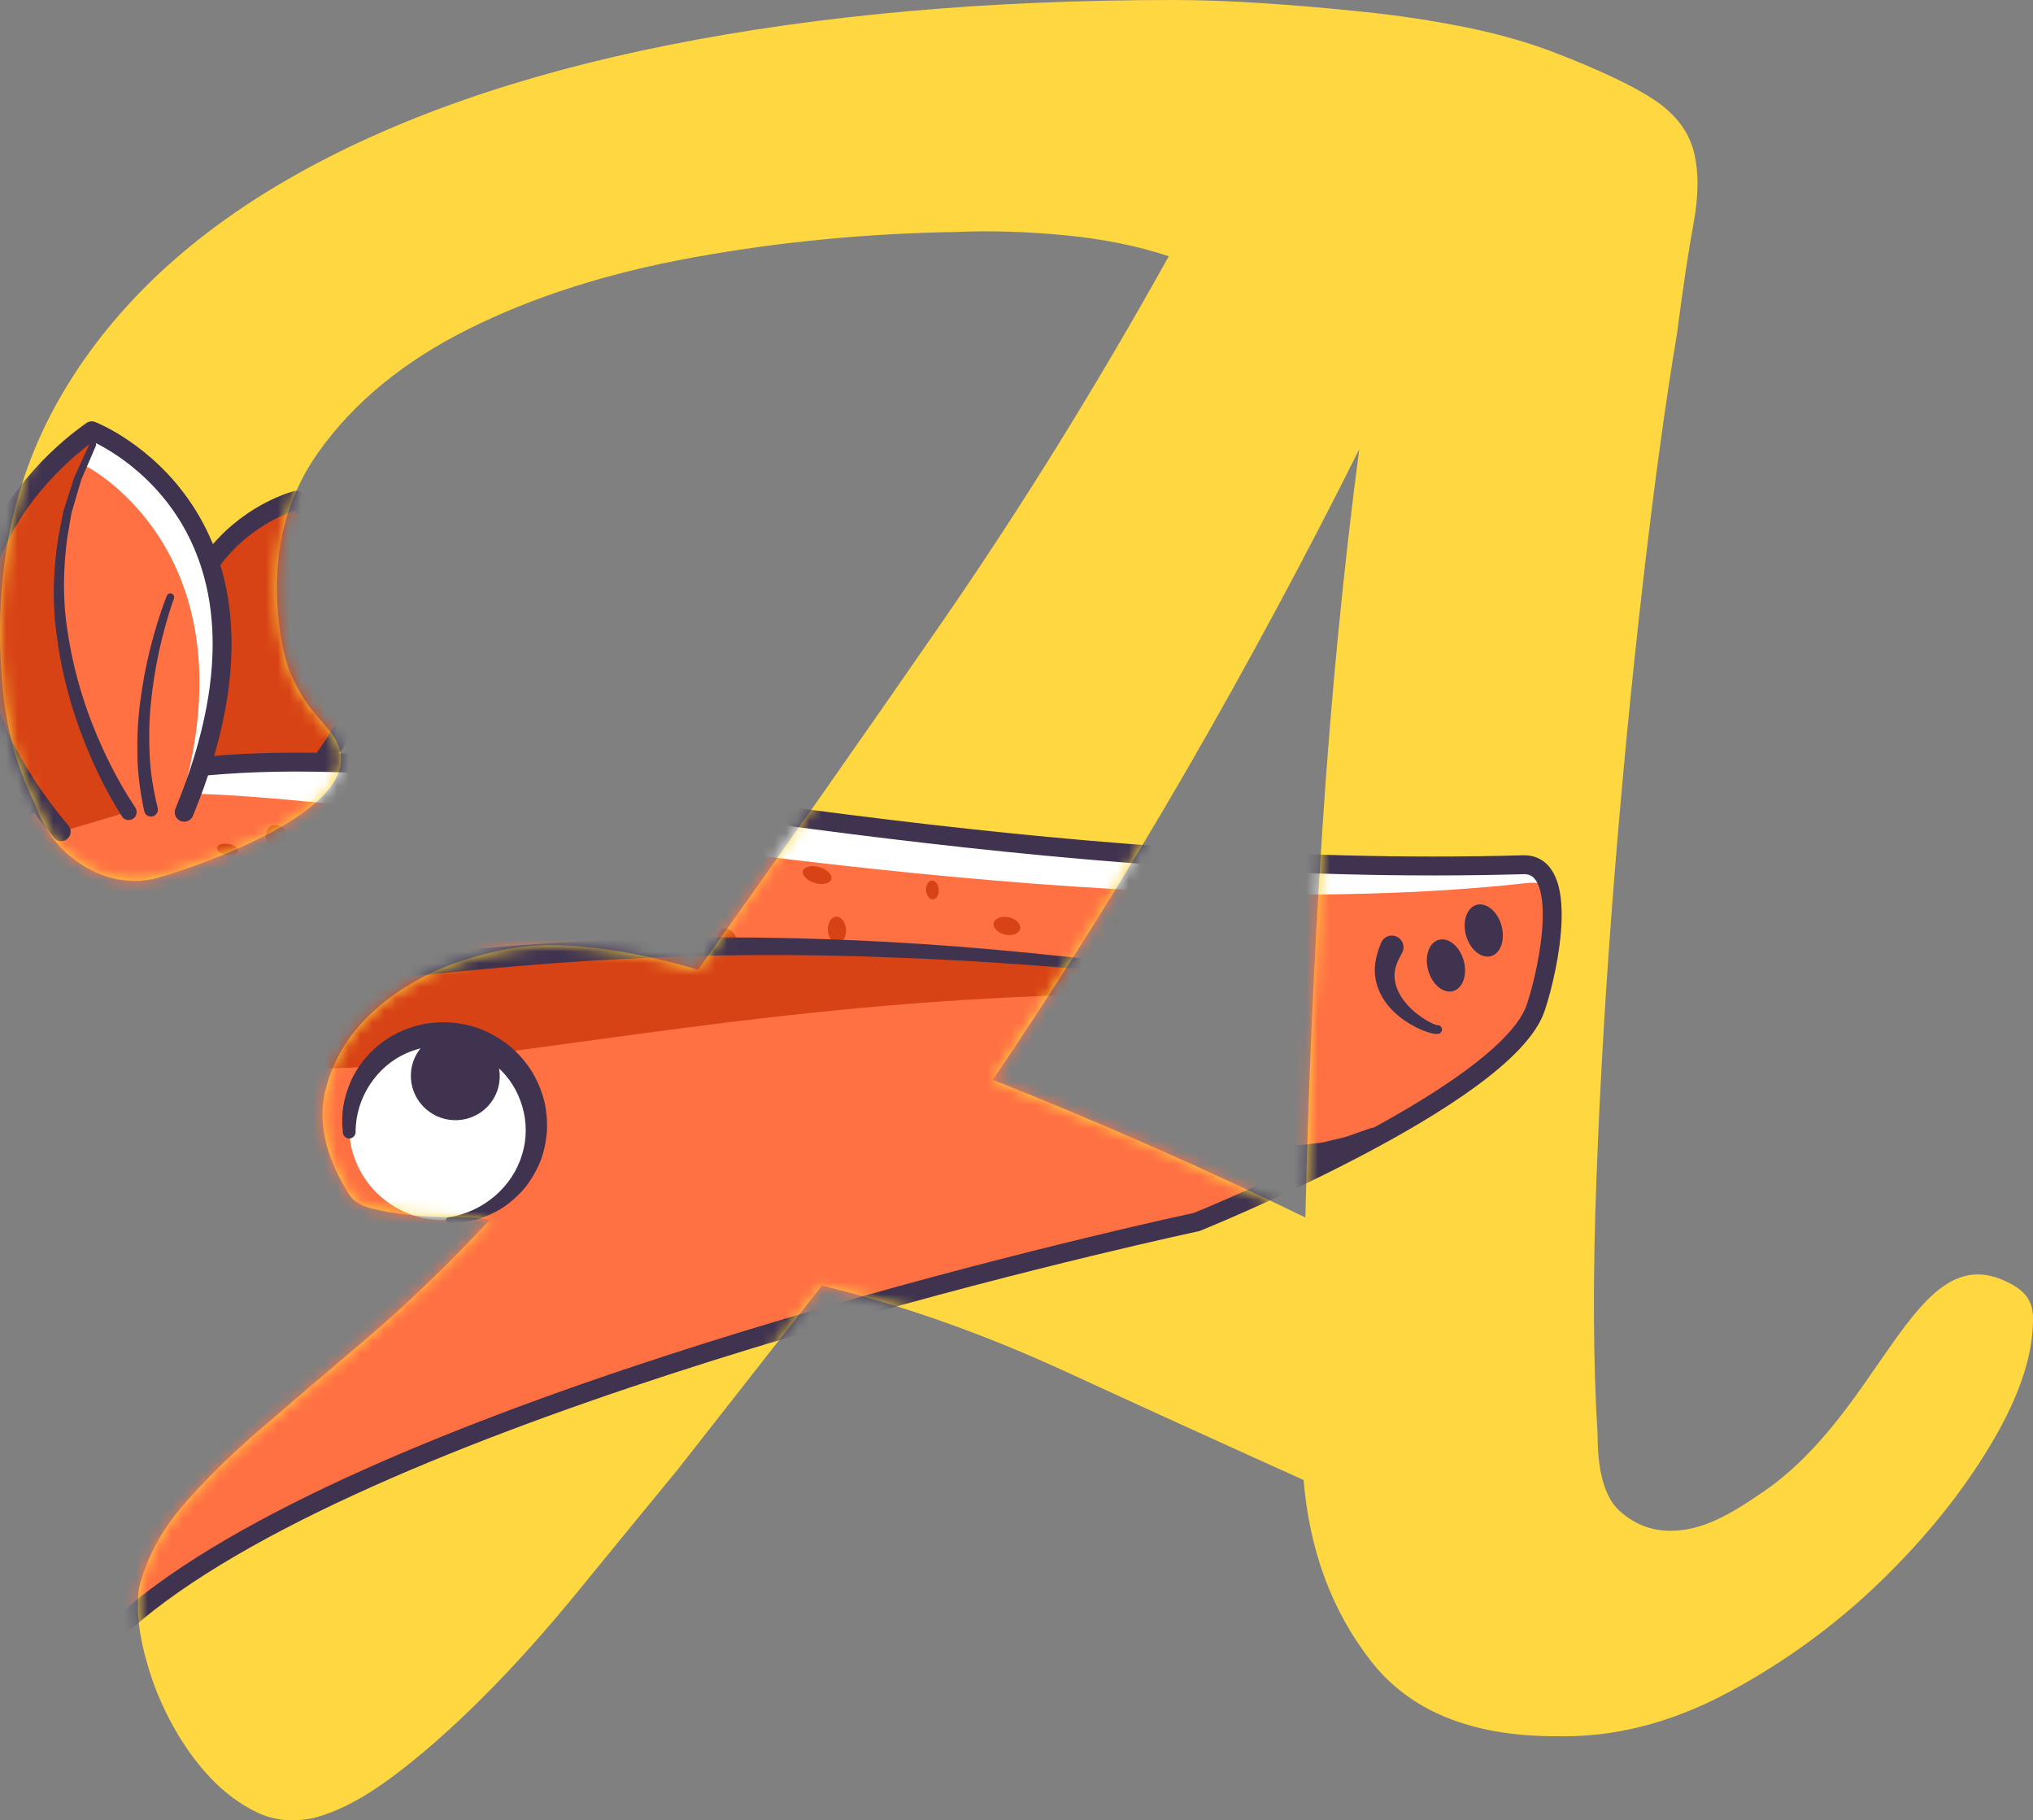
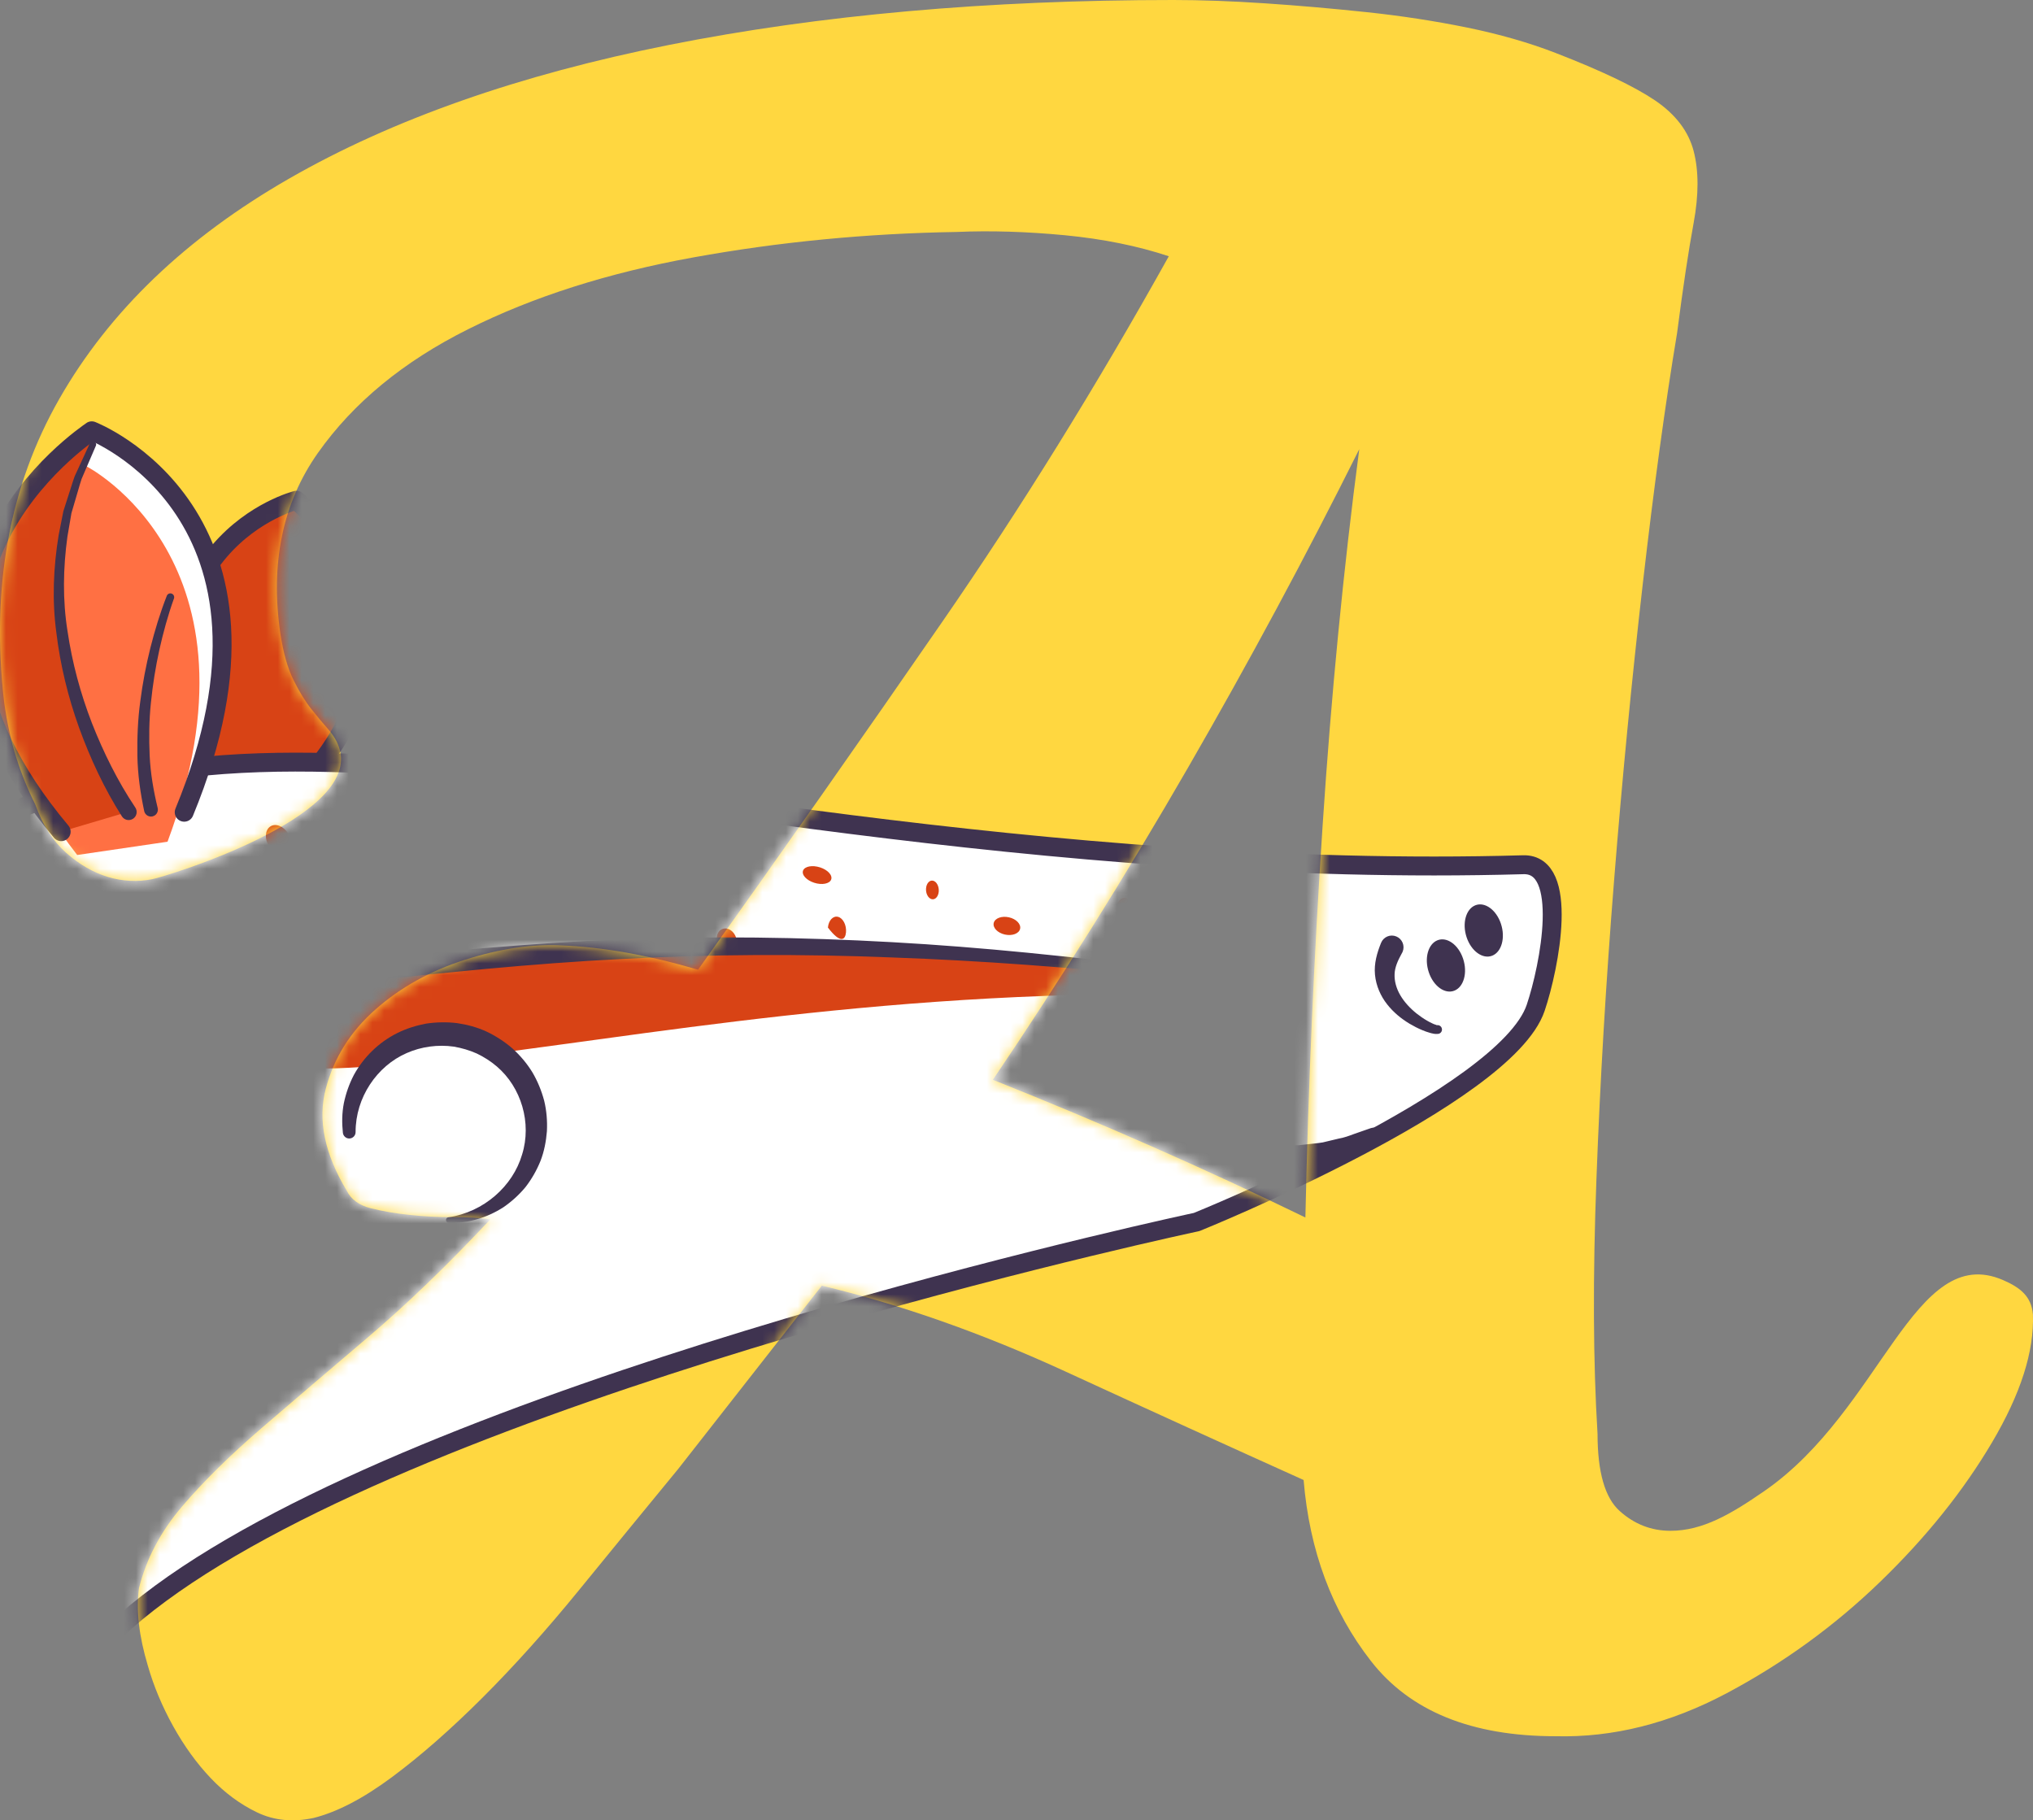
<svg xmlns="http://www.w3.org/2000/svg" xmlns:xlink="http://www.w3.org/1999/xlink" width="172px" height="154px" viewBox="0 0 172 154" version="1.1">
  <rect x="0" y="0" width="172" height="154" fill="#808080" stroke="none" />
  <title>Group 15</title>
  <defs>
    <path d="M115,38 C110.5,47.017 105.668,56.006 100.503,64.959 C95.335,73.916 89.836,82.712 84,91.352 C93.118,94.987 101.93,98.868 110.441,103 C110.683,91.982 111.17,80.927 111.899,69.843 C112.629,58.759 113.661,48.146 115,38 M98.886,21.679 C96.267,20.808 93.338,20.215 90.098,19.902 C86.855,19.593 83.802,19.5 80.937,19.624 C73.332,19.747 65.913,20.464 58.687,21.772 C51.456,23.08 45.1,25.105 39.616,27.847 C34.129,30.587 29.893,34.075 26.902,38.311 C23.91,42.547 22.85,47.654 23.724,53.635 C23.972,55.255 24.347,56.564 24.846,57.56 C25.342,58.558 25.842,59.367 26.341,59.988 C26.838,60.613 27.304,61.175 27.743,61.671 C28.179,62.17 28.592,62.771 28.772,63.539 C30.114,69.266 14.124,74.129 12.88,74.379 C11.632,74.629 10.384,74.564 9.14,74.192 C7.893,73.817 6.709,73.134 5.587,72.137 C4.466,71.141 3.592,69.77 2.97,68.025 C2.345,66.781 1.815,65.472 1.38,64.099 C0.943,62.732 0.601,61.175 0.353,59.427 C-0.771,49.709 0.786,41.145 5.027,33.731 C9.262,26.321 15.747,20.109 24.472,15.103 C33.195,10.095 43.916,6.326 56.63,3.796 C69.344,1.267 83.553,0 99.26,0 C101.626,0 104.214,0.093 107.018,0.281 C109.823,0.468 112.689,0.719 115.618,1.028 C118.546,1.337 121.383,1.774 124.127,2.332 C126.867,2.893 129.361,3.609 131.605,4.478 C135.467,5.976 138.271,7.313 140.019,8.492 C141.763,9.673 142.853,11.106 143.291,12.784 C143.726,14.462 143.726,16.485 143.291,18.847 C142.853,21.214 142.386,24.324 141.888,28.177 C140.889,34.153 139.926,41.213 138.99,49.36 C138.055,57.508 137.243,65.876 136.56,74.462 C135.873,83.046 135.374,91.473 135.065,99.746 C134.752,108.019 134.784,115.203 135.158,121.298 C135.158,124.532 135.78,126.71 137.027,127.829 C138.271,128.948 139.706,129.508 141.328,129.508 C144.068,129.508 146.476,128.077 149.274,126.143 C159.217,119.271 161.93,105.034 169.468,108.297 C170.952,108.938 171.866,109.698 171.991,111.195 C172.114,114.308 170.963,117.92 168.532,122.032 C166.102,126.143 162.952,130.069 159.089,133.804 C155.224,137.544 150.893,140.691 146.097,143.243 C141.295,145.796 136.467,147.011 131.605,146.887 C124.501,146.887 119.294,144.769 115.994,140.534 C112.689,136.3 110.788,131.19 110.291,125.21 C103.933,122.345 97.232,119.294 90.192,116.055 C83.148,112.813 76.263,110.385 69.531,108.764 L57.378,124.276 C54.508,127.765 51.705,131.19 48.965,134.552 C46.222,137.917 43.51,140.939 40.83,143.618 C38.149,146.295 35.596,148.537 33.165,150.344 C30.735,152.149 28.52,153.303 26.529,153.802 C24.781,154.177 23.191,154.019 21.76,153.336 C20.326,152.648 19.018,151.684 17.834,150.438 C16.648,149.19 15.591,147.73 14.655,146.047 C13.722,144.366 13.003,142.653 12.505,140.909 C11.757,138.416 11.507,136.237 11.757,134.367 C12.379,131.876 13.595,129.572 15.404,127.452 C17.209,125.334 19.454,123.126 22.135,120.817 C24.813,118.515 27.805,115.958 31.109,113.154 C34.411,110.352 37.869,107.022 41.486,103.159 C40.613,103.034 39.552,102.972 38.307,102.972 C37.059,102.972 35.844,102.91 34.662,102.782 C33.475,102.661 32.386,102.476 31.389,102.222 C30.39,101.976 29.706,101.475 29.333,100.728 C27.463,97.617 26.87,94.749 27.557,92.132 C28.24,89.515 29.642,87.273 31.764,85.404 C33.88,83.534 36.406,82.133 39.336,81.2 C42.263,80.266 44.975,79.862 47.469,79.984 C50.956,80.112 54.822,80.796 59.06,82.04 C66.166,72.074 73.051,62.264 79.721,52.605 C86.388,42.952 92.777,32.643 98.886,21.679" id="path-1" />
  </defs>
  <g id="Design" stroke="none" stroke-width="1" fill="none" fill-rule="evenodd">
    <g id="Partners_Home-Inspectors" transform="translate(-542, -3773)">
      <g id="Subscriptions" transform="translate(405, 3436)">
        <g id="Group-4-Copy" transform="translate(0, 227)">
          <g id="Group-15" transform="translate(137, 110)">
            <mask id="mask-2" fill="white">
              <use xlink:href="#path-1" />
            </mask>
            <use id="Mask" fill="#FFD740" xlink:href="#path-1" />
            <g id="Group-79" mask="url(#mask-2)">
              <g transform="translate(56.417, 82.613) rotate(-6) translate(-56.417, -82.613) translate(-19.083, 31.613)">
                <g id="Group-4" stroke="none" stroke-width="1" fill="none" fill-rule="evenodd" transform="translate(36.747, 7.652)">
                  <path d="M7.901,25.498 C24.337,13.169 12.032,0.298 11.806,0 C11.806,0 -2.857,2.048 0.499,22.48" id="Fill-1" fill="#D84315" />
                  <path d="M7.901,25.498 C24.337,13.169 12.032,0.298 11.806,0 C11.806,0 -2.857,2.048 0.499,22.48" id="Stroke-3" stroke="#3F3350" stroke-width="1.6" stroke-linecap="round" stroke-linejoin="round" />
                </g>
                <path d="M7.382,37.482 C25.122,27.26 40.194,28.436 55.083,30.932 C69.972,33.43 108.376,46.11 148.547,49.17 C152.471,49.469 149.759,58.457 148.328,61.32 C143.772,70.43 117.906,76.342 117.906,76.342 C117.906,76.342 60.951,82.325 32.414,95.824 C28.87,97.5 25.764,99.293 23.26,101.204 L17.359,96.216" id="Fill-5" stroke="none" fill="#FFFFFF" fill-rule="evenodd" />
-                 <path d="M6.096,37.482 C23.021,26.576 38.689,31.688 54.006,34.53 C68.775,37.27 113.412,50.938 148.67,50.745 C152.591,50.723 150.554,54.572 149.759,58.457 C147.832,67.884 116.734,77.231 116.734,77.231 C116.734,77.231 34.167,86.62 21.825,102 C-0.734,93.656 -5.488,68.731 6.096,37.482" id="Fill-7" stroke="none" fill="#FF7043" fill-rule="evenodd" />
                <path d="M112.977,64.051 C113.629,64.679 114.349,65.329 115.101,65.891 C115.839,66.477 116.613,67.015 117.408,67.514 C119.003,68.503 120.684,69.335 122.444,69.889 C122.89,70.008 123.32,70.186 123.769,70.282 L125.117,70.564 C125.567,70.653 126.027,70.663 126.482,70.717 L127.165,70.785 L127.851,70.78 C128.308,70.77 128.767,70.791 129.224,70.76 L130.59,70.582 C131.052,70.554 131.499,70.439 131.947,70.323 C132.395,70.212 132.847,70.105 133.302,70.005 L133.398,69.983 C133.842,69.886 134.281,70.168 134.379,70.614 C134.47,71.026 134.234,71.435 133.846,71.571 C131.938,72.239 129.925,72.782 127.858,72.747 C125.808,72.773 123.742,72.45 121.821,71.763 C119.901,71.074 118.079,70.146 116.439,68.974 C114.797,67.794 113.307,66.475 112.018,64.87 C111.8,64.599 111.843,64.201 112.113,63.983 C112.362,63.781 112.719,63.801 112.944,64.019 L112.977,64.051 Z" id="Fill-9" stroke="none" fill="#3F3350" fill-rule="evenodd" />
-                 <path d="M108.128,63.332 C108.75,63.67 109.606,63.965 110.334,64.058 C111.085,64.157 111.781,64.077 112.316,63.754 C112.854,63.438 113.294,62.91 113.649,62.245 C113.826,61.917 113.965,61.544 114.138,61.191 C114.271,60.811 114.402,60.427 114.576,60.043 L114.603,59.983 C114.727,59.708 115.05,59.587 115.323,59.712 C115.531,59.808 115.651,60.017 115.642,60.233 C115.624,60.684 115.562,61.136 115.502,61.591 C115.375,62.04 115.271,62.498 115.072,62.938 C114.698,63.819 114.015,64.696 113.031,65.171 C112.04,65.647 110.914,65.583 110.024,65.244 C109.568,65.086 109.159,64.846 108.778,64.584 C108.404,64.286 108.066,64.038 107.777,63.544 C107.724,63.452 107.754,63.336 107.845,63.282 C107.904,63.248 107.974,63.249 108.03,63.279 L108.128,63.332 Z" id="Fill-11" stroke="none" fill="#3F3350" fill-rule="evenodd" />
                <path d="M7.382,37.482 C15.671,32.705 23.378,30.417 30.757,29.59 C39.168,28.647 47.152,29.602 55.083,30.932 C69.972,33.43 108.376,46.11 148.547,49.17 C152.471,49.469 149.866,57.967 148.328,61.32 C144.993,68.585 117.906,76.342 117.906,76.342 C117.906,76.342 60.951,82.325 32.414,95.824 C28.87,97.5 25.764,99.293 23.26,101.204" id="Stroke-13" stroke="#3F3350" stroke-width="1.6" fill="none" stroke-linecap="round" stroke-linejoin="round" />
                <path d="M146.148,53.942 C146.414,55.155 145.957,56.323 145.126,56.55 C144.295,56.777 143.405,55.979 143.139,54.766 C142.874,53.553 143.332,52.385 144.162,52.157 C144.993,51.93 145.882,52.728 146.148,53.942" id="Fill-15" stroke="none" fill="#3F3350" fill-rule="evenodd" />
                <path d="M142.656,56.55 C142.922,57.763 142.464,58.931 141.633,59.158 C140.802,59.385 139.913,58.587 139.647,57.373 C139.381,56.161 139.839,54.992 140.67,54.765 C141.5,54.538 142.39,55.336 142.656,56.55" id="Fill-17" stroke="none" fill="#3F3350" fill-rule="evenodd" />
                <path d="M104.312,50.459 C104.91,50.66 105.506,50.508 105.644,50.117 C105.781,49.728 105.408,49.248 104.81,49.046 C104.212,48.844 103.615,48.997 103.478,49.387 C103.341,49.777 103.714,50.257 104.312,50.459" id="Fill-19" stroke="none" fill="#D84315" fill-rule="evenodd" />
                <path d="M114.328,49.851 C114.627,49.952 114.981,49.717 115.118,49.328 C115.256,48.937 115.125,48.539 114.826,48.438 C114.527,48.338 114.173,48.572 114.036,48.962 C113.898,49.352 114.029,49.75 114.328,49.851" id="Fill-21" stroke="none" fill="#D84315" fill-rule="evenodd" />
                <path d="M71.346,47.589 C70.589,47.757 70.24,48.258 70.565,48.708 C70.891,49.158 71.768,49.386 72.525,49.219 C73.283,49.051 73.633,48.551 73.307,48.101 C72.981,47.651 72.104,47.422 71.346,47.589" id="Fill-23" stroke="none" fill="#D84315" fill-rule="evenodd" />
                <path d="M47.631,45.474 C47.331,45.375 46.982,45.613 46.851,46.005 C46.72,46.397 46.857,46.794 47.156,46.894 C47.456,46.993 47.805,46.755 47.936,46.362 C48.067,45.97 47.93,45.573 47.631,45.474" id="Fill-25" stroke="none" fill="#D84315" fill-rule="evenodd" />
                <path d="M44.89,35.595 C44.563,34.939 43.915,34.619 43.444,34.881 C42.973,35.144 42.857,35.888 43.184,36.545 C43.512,37.201 44.159,37.52 44.63,37.258 C45.102,36.995 45.218,36.251 44.89,35.595" id="Fill-27" stroke="none" fill="#D84315" fill-rule="evenodd" />
                <path d="M79.212,42.959 C79.231,42.614 77.974,42.086 76.404,41.778 C74.834,41.472 73.545,41.502 73.525,41.846 C73.506,42.192 74.763,42.72 76.334,43.027 C77.904,43.334 79.193,43.305 79.212,42.959" id="Fill-29" stroke="none" fill="#D84315" fill-rule="evenodd" />
-                 <path d="M40.534,36.653 C40.598,36.4 40.258,36.091 39.775,35.964 C39.293,35.836 38.85,35.937 38.786,36.192 C38.722,36.445 39.061,36.754 39.544,36.881 C40.026,37.009 40.47,36.907 40.534,36.653" id="Fill-31" stroke="none" fill="#D84315" fill-rule="evenodd" />
                <path d="M57.832,47.451 C58.268,47.453 58.543,46.963 58.445,46.355 C58.348,45.748 57.915,45.255 57.48,45.253 C57.043,45.251 56.768,45.742 56.866,46.349 C56.963,46.956 57.396,47.449 57.832,47.451" id="Fill-33" stroke="none" fill="#D84315" fill-rule="evenodd" />
-                 <path d="M44.161,43.175 C44.774,43.178 45.215,42.834 45.146,42.407 C45.078,41.982 44.526,41.634 43.913,41.631 C43.301,41.629 42.86,41.972 42.928,42.398 C42.996,42.825 43.548,43.172 44.161,43.175" id="Fill-35" stroke="none" fill="#D84315" fill-rule="evenodd" />
                <path d="M54.001,42.51 C54.307,42.511 54.501,42.166 54.432,41.74 C54.364,41.314 54.06,40.967 53.754,40.966 C53.447,40.964 53.254,41.31 53.322,41.735 C53.391,42.162 53.694,42.508 54.001,42.51" id="Fill-37" stroke="none" fill="#D84315" fill-rule="evenodd" />
                <path d="M35.899,40.626 C35.464,40.627 35.197,41.121 35.303,41.728 C35.41,42.335 36.253,45.443 36.688,45.441 C37.125,45.44 36.988,42.33 36.881,41.722 C36.775,41.115 36.334,40.624 35.899,40.626" id="Fill-39" stroke="none" fill="#D84315" fill-rule="evenodd" />
                <path d="M65.126,45.324 C65.217,45.708 65.843,45.987 66.525,45.949 C67.207,45.91 67.686,45.57 67.595,45.187 C67.505,44.804 66.878,44.524 66.196,44.562 C65.514,44.6 65.035,44.941 65.126,45.324" id="Fill-41" stroke="none" fill="#D84315" fill-rule="evenodd" />
                <path d="M64.81,39.989 C64.678,39.452 64.183,39.042 63.706,39.075 C63.229,39.107 62.948,39.57 63.081,40.107 C63.213,40.644 63.709,41.054 64.186,41.021 C64.663,40.989 64.944,40.527 64.81,39.989" id="Fill-43" stroke="none" fill="#D84315" fill-rule="evenodd" />
                <path d="M52.639,38.081 C53.406,38.191 53.906,37.845 53.756,37.309 C53.606,36.772 52.862,36.248 52.095,36.137 C51.327,36.027 50.828,36.373 50.978,36.909 C51.128,37.447 51.872,37.97 52.639,38.081" id="Fill-45" stroke="none" fill="#D84315" fill-rule="evenodd" />
-                 <path d="M90.438,47.496 C90.03,47.341 89.604,47.704 89.487,48.308 C89.369,48.911 89.605,49.525 90.013,49.682 C90.421,49.837 90.847,49.474 90.965,48.87 C91.082,48.268 90.846,47.652 90.438,47.496" id="Fill-47" stroke="none" fill="#D84315" fill-rule="evenodd" />
+                 <path d="M90.438,47.496 C90.03,47.341 89.604,47.704 89.487,48.308 C90.421,49.837 90.847,49.474 90.965,48.87 C91.082,48.268 90.846,47.652 90.438,47.496" id="Fill-47" stroke="none" fill="#D84315" fill-rule="evenodd" />
                <path d="M98.759,45.299 C98.472,45.19 98.174,45.445 98.091,45.869 C98.008,46.292 98.174,46.724 98.461,46.833 C98.747,46.943 99.046,46.687 99.129,46.264 C99.211,45.841 99.046,45.408 98.759,45.299" id="Fill-49" stroke="none" fill="#D84315" fill-rule="evenodd" />
                <path d="M90.222,44.166 C90.269,43.775 89.778,43.292 89.125,43.087 C88.474,42.882 87.906,43.033 87.86,43.424 C87.814,43.815 88.305,44.298 88.957,44.503 C89.609,44.708 90.176,44.557 90.222,44.166" id="Fill-51" stroke="none" fill="#D84315" fill-rule="evenodd" />
                <path d="M80.03,48.244 C79.97,48.795 80.293,49.354 80.752,49.491 C81.21,49.63 81.631,49.295 81.692,48.744 C81.753,48.194 81.429,47.635 80.971,47.497 C80.512,47.359 80.091,47.693 80.03,48.244" id="Fill-53" stroke="none" fill="#D84315" fill-rule="evenodd" />
                <path d="M28.626,41.738 C28.455,38.789 24.808,45.401 36.988,46.47 C54.454,48.005 65.908,45.406 117.191,55.036 L116.872,56.836 C63.946,51.092 30.007,65.449 28.626,41.738" id="Fill-55" stroke="none" fill="#D84315" fill-rule="evenodd" />
                <path d="M117.111,55.397 C109.634,53.823 102.117,52.447 94.561,51.381 C87.011,50.283 79.418,49.509 71.807,49.125 C68.003,48.919 64.194,48.811 60.379,48.763 C56.565,48.714 52.744,48.739 48.901,48.664 C45.061,48.573 41.167,48.377 37.319,47.548 C35.416,47.119 33.537,46.646 31.676,45.807 C30.758,45.374 29.816,44.856 29.054,44.008 C28.279,43.177 27.855,41.992 27.874,40.924 L27.874,40.906 C27.881,40.573 28.154,40.308 28.487,40.315 C28.785,40.32 29.028,40.543 29.069,40.83 C29.321,42.556 30.712,43.469 32.395,44.121 C34.065,44.76 35.919,45.211 37.74,45.627 C41.371,46.445 45.152,46.677 48.949,46.798 C52.75,46.906 56.577,46.915 60.408,46.997 C64.24,47.079 68.076,47.22 71.905,47.463 C79.563,47.975 87.188,48.878 94.755,50.103 C102.323,51.326 109.821,52.92 117.273,54.675 C117.471,54.721 117.594,54.921 117.547,55.12 C117.501,55.315 117.306,55.439 117.111,55.397" id="Fill-57" stroke="none" fill="#3F3350" fill-rule="evenodd" />
                <path d="M54.971,69.56 C59.342,69.77 63.037,66.415 63.226,62.066 C63.413,57.719 60.023,54.024 55.652,53.814 C51.282,53.605 47.586,56.959 47.399,61.307 C47.21,65.656 50.601,69.35 54.971,69.56" id="Fill-59" stroke="none" fill="#FFFFFF" fill-rule="evenodd" />
                <path d="M54.982,69.329 C58.018,69.205 60.69,67.278 61.746,64.7 C62.855,62.133 62.272,59.033 60.396,57.063 C59.929,56.571 59.396,56.147 58.819,55.794 C58.233,55.456 57.605,55.2 56.953,55.016 C55.637,54.689 54.23,54.725 52.931,55.143 C50.317,55.969 48.239,58.425 47.937,61.33 L47.936,61.339 C47.905,61.637 47.64,61.852 47.343,61.822 C47.067,61.793 46.862,61.557 46.86,61.284 C46.858,60.454 46.956,59.612 47.204,58.801 C47.462,57.997 47.827,57.222 48.301,56.509 C49.277,55.106 50.683,53.987 52.309,53.38 C53.121,53.075 53.979,52.903 54.845,52.835 C55.712,52.798 56.582,52.873 57.432,53.066 C58.276,53.282 59.099,53.595 59.85,54.044 C60.594,54.501 61.277,55.052 61.875,55.689 C62.457,56.341 62.955,57.068 63.333,57.857 C63.698,58.653 63.944,59.497 64.08,60.359 C64.198,61.225 64.173,62.098 64.042,62.955 C63.882,63.805 63.632,64.64 63.237,65.405 C62.832,66.164 62.329,66.861 61.742,67.473 C61.135,68.067 60.451,68.565 59.719,68.964 C58.23,69.719 56.547,70.024 54.96,69.792 C54.834,69.775 54.745,69.657 54.763,69.53 C54.778,69.417 54.873,69.335 54.982,69.329" id="Fill-61" stroke="none" fill="#3F3350" fill-rule="evenodd" />
-                 <path d="M56.66,61.238 C58.734,61.338 60.489,59.746 60.577,57.682 C60.667,55.618 59.058,53.865 56.983,53.765 C54.909,53.666 53.156,55.258 53.066,57.322 C52.977,59.385 54.586,61.139 56.66,61.238" id="Fill-63" stroke="none" fill="#3F3350" fill-rule="evenodd" />
                <path d="M139.922,62.648 C139.744,62.653 139.56,62.617 139.478,62.583 C139.367,62.551 139.258,62.514 139.167,62.471 C138.968,62.394 138.786,62.299 138.606,62.203 C138.243,62.01 137.905,61.784 137.575,61.541 C136.923,61.047 136.324,60.45 135.86,59.71 C135.396,58.977 135.091,58.068 135.1,57.118 C135.107,56.154 135.471,55.281 135.894,54.484 C136.151,54.003 136.748,53.821 137.228,54.08 C137.708,54.337 137.889,54.936 137.633,55.417 C137.614,55.451 137.595,55.483 137.574,55.513 L137.523,55.586 C137.165,56.101 136.836,56.643 136.755,57.234 C136.67,57.821 136.771,58.45 137.046,59.057 C137.318,59.662 137.746,60.238 138.255,60.742 C138.513,60.99 138.785,61.23 139.076,61.439 C139.222,61.544 139.368,61.646 139.518,61.73 C139.647,61.822 139.863,61.884 139.845,61.908 C140.049,61.887 140.232,62.035 140.252,62.24 C140.274,62.444 140.126,62.628 139.922,62.648" id="Fill-65" stroke="none" fill="#3F3350" fill-rule="evenodd" />
                <path d="M25.821,32.376 C10.654,10.615 31.527,0.265 31.937,0 C31.937,0 49.324,8.625 36.343,31.845" id="Fill-67" stroke="none" fill="#FFFFFF" fill-rule="evenodd" />
                <path d="M26.96,35.562 C13.767,14.264 30.798,3.184 31.154,2.924 C31.154,2.924 45.97,12.518 34.68,35.245" id="Fill-69" stroke="none" fill="#FF7043" fill-rule="evenodd" />
                <path d="M31.659,32.376 C32.408,32.323 22.386,18.469 30.32,4.23 L32.193,0.35 C19.245,8.659 18.215,20.992 25.821,33.459 L31.659,32.376 Z" id="Fill-71" stroke="none" fill="#D84315" fill-rule="evenodd" />
                <path d="M25.821,33.459 C10.654,10.971 31.527,0.274 31.937,0 C31.937,0 49.324,8.913 36.343,32.911" id="Stroke-73" stroke="#3F3350" stroke-width="1.6" fill="none" stroke-linecap="round" stroke-linejoin="round" />
                <path d="M31.064,32.705 C29.809,30.174 28.924,27.574 28.25,24.887 C27.592,22.203 27.219,19.448 27.175,16.685 C27.09,13.919 27.502,11.148 28.228,8.491 L28.839,6.513 L29.673,4.619 C29.816,4.305 29.943,3.984 30.098,3.677 L30.625,2.789 L31.679,1.014 C31.756,0.884 31.926,0.841 32.056,0.919 C32.184,0.995 32.228,1.16 32.155,1.29 L32.138,1.321 L31.151,3.081 L30.658,3.96 C30.514,4.263 30.398,4.58 30.266,4.889 L29.5,6.751 L28.955,8.689 C28.315,11.288 27.98,13.978 28.129,16.661 C28.24,19.34 28.665,22.005 29.368,24.595 C30.079,27.169 31.032,29.731 32.254,32.048 L32.272,32.083 C32.447,32.416 32.321,32.827 31.99,33.003 C31.658,33.18 31.247,33.053 31.072,32.72 C31.069,32.716 31.066,32.709 31.064,32.705" id="Fill-75" stroke="none" fill="#3F3350" fill-rule="evenodd" />
                <path d="M32.988,32.46 C32.823,30.9 32.769,29.334 32.9,27.784 C33.038,26.238 33.259,24.701 33.626,23.202 C33.982,21.701 34.425,20.224 34.952,18.78 C35.485,17.335 36.078,15.926 36.793,14.547 C36.876,14.388 37.071,14.326 37.23,14.409 C37.385,14.49 37.448,14.681 37.372,14.839 L37.365,14.851 C36.717,16.194 36.165,17.612 35.686,19.039 C35.21,20.469 34.819,21.926 34.513,23.398 C34.198,24.868 34.028,26.362 33.937,27.85 C33.853,29.342 33.951,30.829 34.146,32.292 L34.15,32.32 C34.193,32.642 33.969,32.937 33.647,32.979 C33.328,33.023 33.033,32.797 32.99,32.476 C32.99,32.472 32.988,32.465 32.988,32.46" id="Fill-77" stroke="none" fill="#3F3350" fill-rule="evenodd" />
              </g>
            </g>
          </g>
        </g>
      </g>
    </g>
  </g>
</svg>